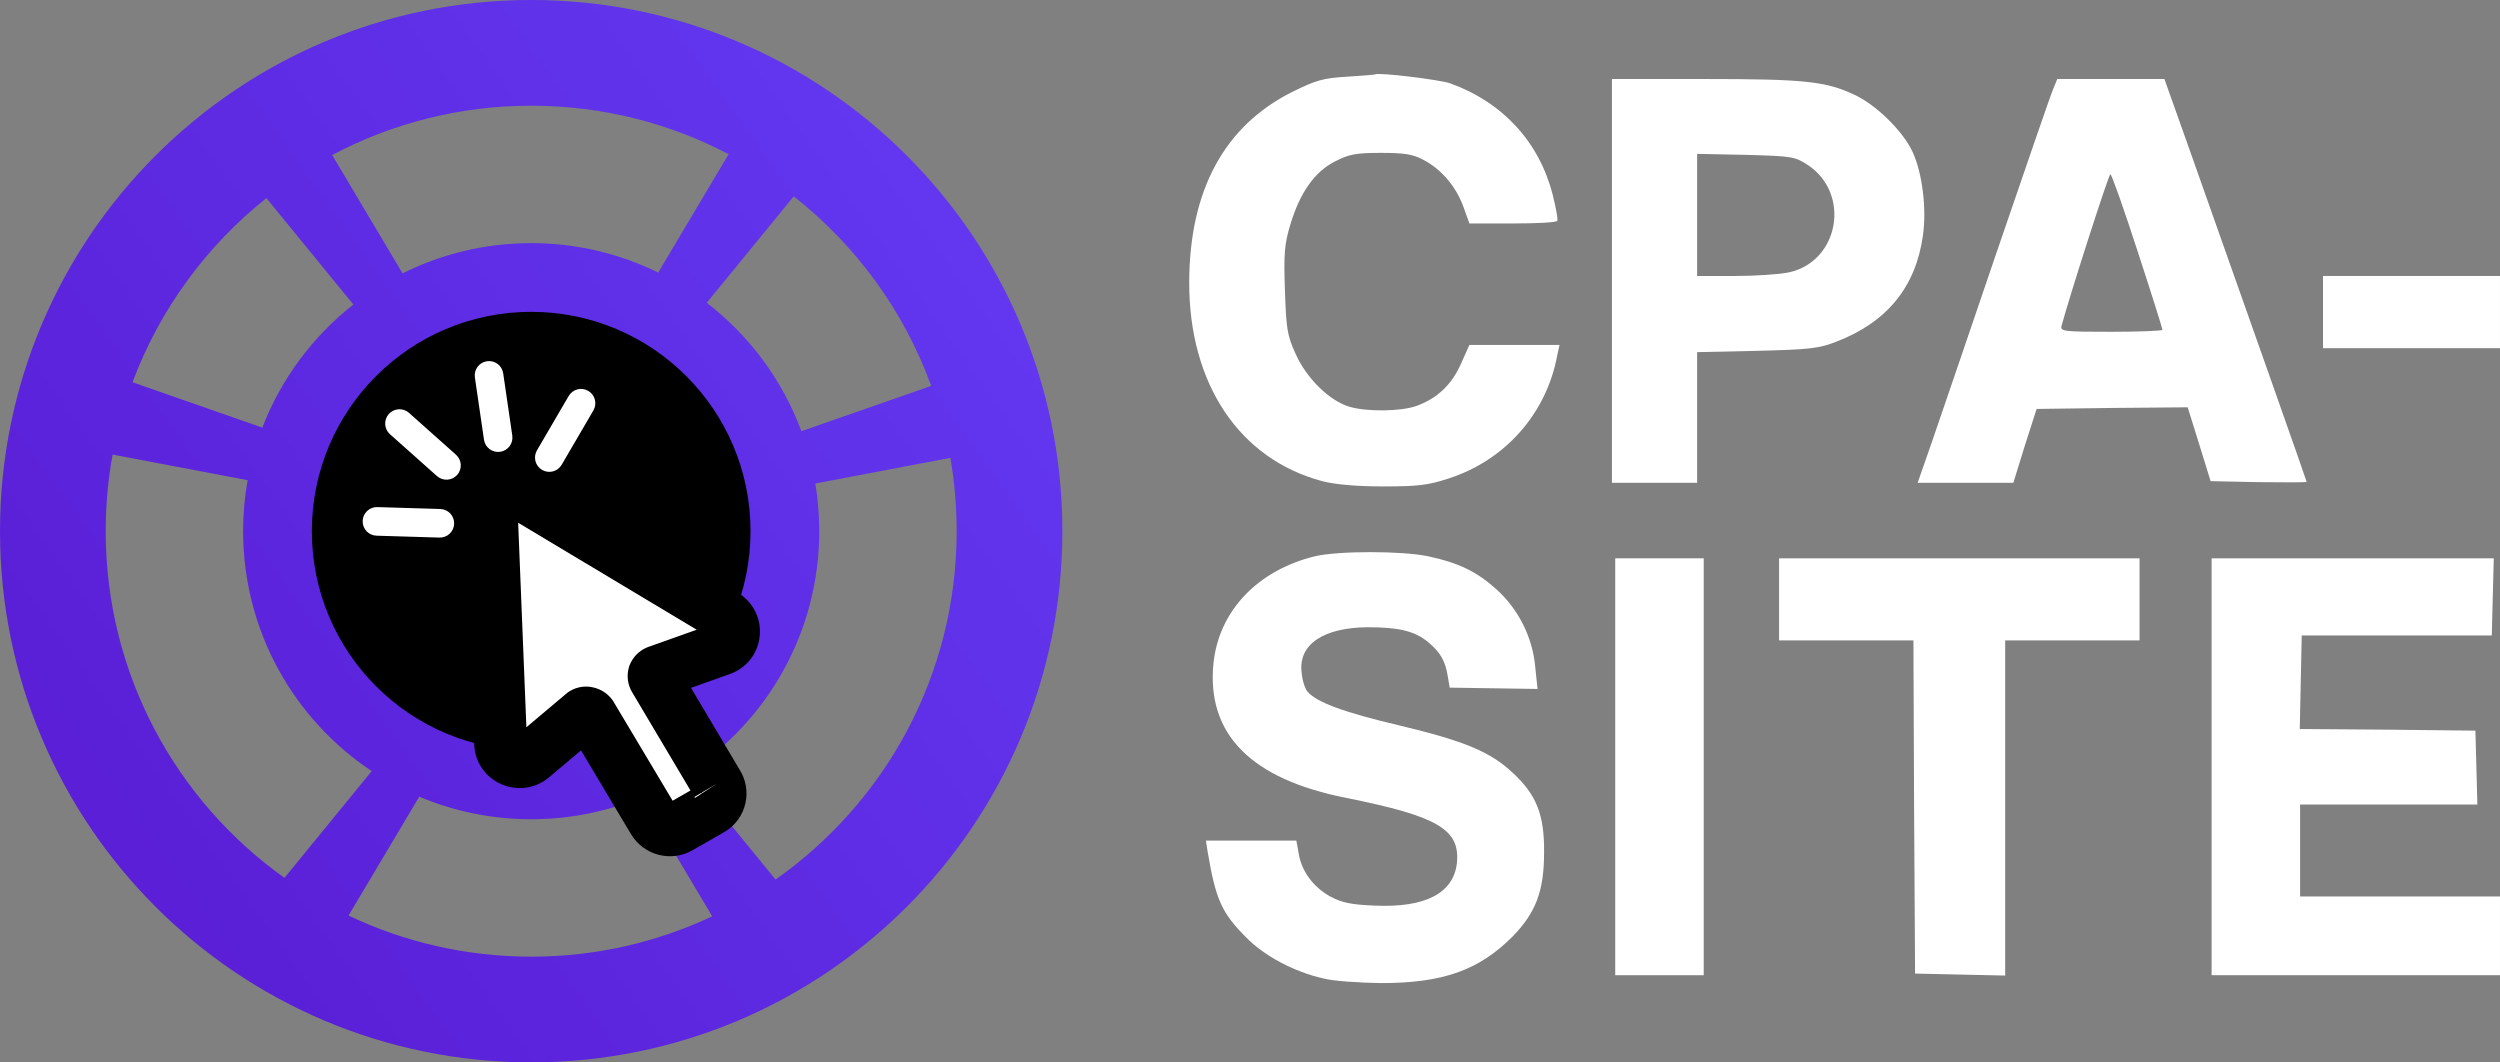
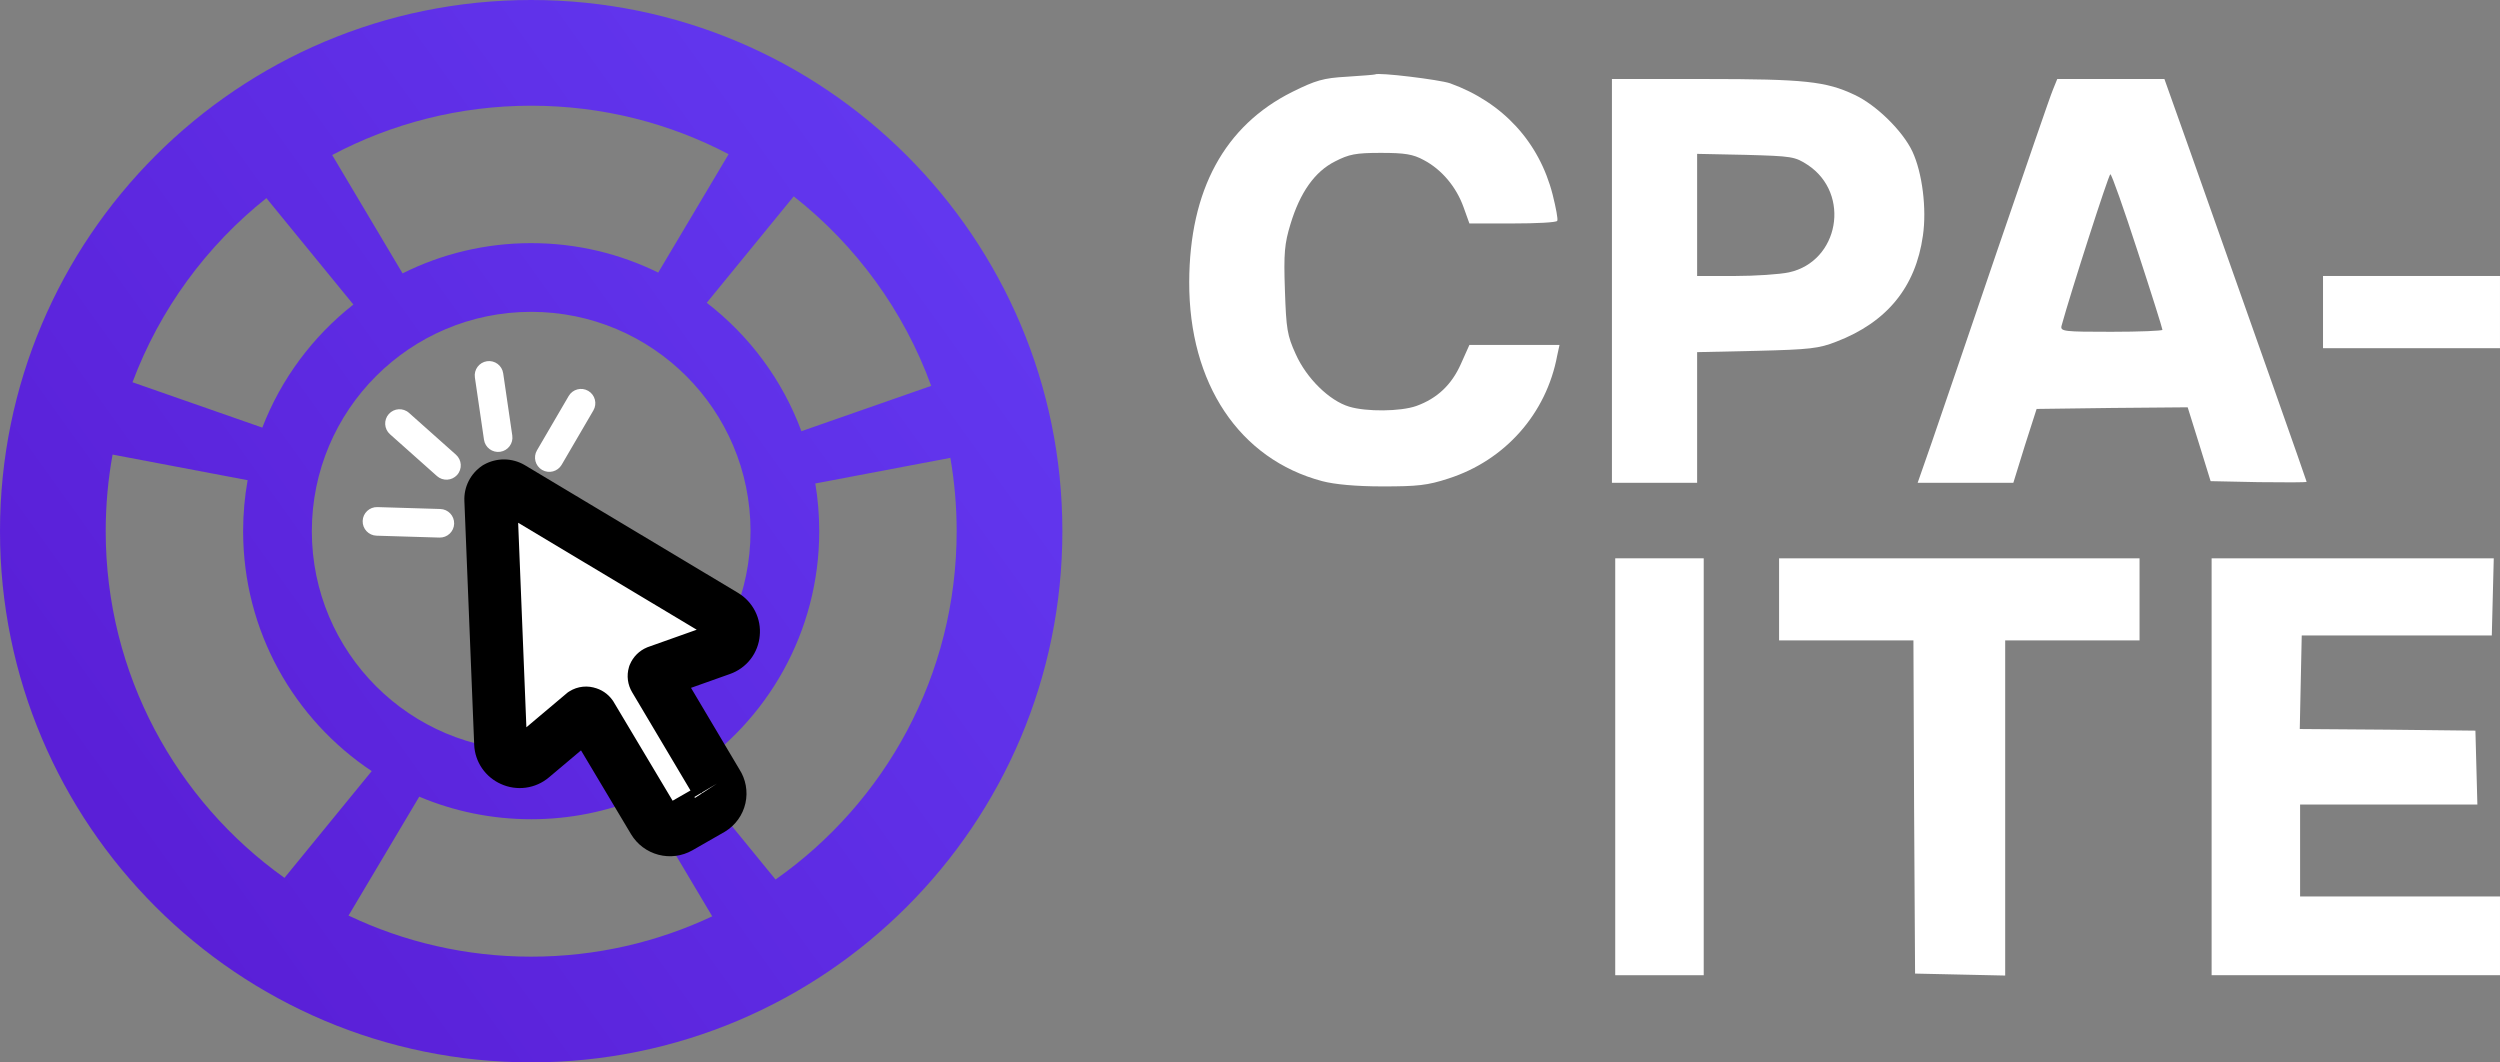
<svg xmlns="http://www.w3.org/2000/svg" width="473" height="201" viewBox="0 0 473 201" fill="none">
  <rect x="0" y="0" width="473" height="201" fill="#808080" stroke="none" />
  <g clip-path="url(#clip0_57_39)">
    <path d="M260.155 14.081C260.093 14.143 257.675 14.329 254.823 14.515C250.359 14.764 248.933 15.199 244.531 17.373C231.696 23.77 225.062 35.944 225 53.334C224.938 72.589 234.486 86.874 250.173 91.035C252.529 91.657 256.621 92.029 261.581 92.029C268.153 92.029 270.075 91.843 274.043 90.539C284.707 87.123 292.581 78.303 294.627 67.247L295.061 65.26H286.505H278.011L276.399 68.862C274.663 72.775 271.935 75.384 267.967 76.812C264.991 77.868 258.481 77.93 255.257 76.937C251.537 75.819 247.197 71.595 245.151 66.999C243.539 63.459 243.353 62.278 243.105 54.887C242.857 47.869 243.043 46.068 244.159 42.403C245.957 36.441 248.747 32.465 252.591 30.54C255.257 29.174 256.497 28.925 261.271 28.925C265.797 28.925 267.347 29.174 269.393 30.292C272.803 32.093 275.531 35.385 276.895 39.173L278.011 42.279H286.195C290.659 42.279 294.503 42.093 294.627 41.782C294.813 41.534 294.379 39.298 293.759 36.813C291.217 26.876 284.335 19.36 274.353 15.758C272.369 15.075 260.713 13.646 260.155 14.081Z" fill="white" />
    <path d="M304.977 53.148V91.346H313.037H321.097V78.986V66.626L332.443 66.378C342.363 66.129 344.161 65.943 347.447 64.638C356.995 60.974 362.451 54.328 363.815 44.577C364.559 39.484 363.691 32.652 361.831 28.677C360.033 24.826 355.011 19.857 350.857 17.931C345.463 15.385 341.433 14.95 322.523 14.95H304.977V53.148ZM342.053 31.223C350.237 36.689 347.943 49.484 338.457 51.533C336.721 51.906 332.071 52.217 328.227 52.217H321.097V40.664V29.111L330.273 29.298C339.077 29.546 339.573 29.608 342.053 31.223Z" fill="white" />
    <path d="M388.427 16.938C387.931 18.056 383.219 31.844 377.825 47.558C372.492 63.272 366.912 79.545 365.486 83.706L362.82 91.346H371.872H380.925L383.095 84.328L385.327 77.371L399.587 77.185L413.909 77.061L416.079 84.017L418.249 91.035L427.301 91.222C432.323 91.284 436.415 91.284 436.415 91.16C436.415 90.973 426.433 62.713 413.971 27.497L409.507 14.95H399.339H389.233L388.427 16.938ZM404.423 47.496C407.027 55.446 409.135 62.154 409.135 62.403C409.135 62.589 404.795 62.775 399.463 62.775C390.535 62.775 389.791 62.713 390.039 61.657C391.775 55.322 398.967 32.962 399.277 32.962C399.525 32.962 401.819 39.484 404.423 47.496Z" fill="white" />
    <path d="M439.516 59.047V65.879H456.256H472.996V59.047V52.215H456.256H439.516V59.047Z" fill="white" />
-     <path d="M248.741 105.256C237.89 107.927 230.574 115.629 229.582 125.567C228.28 138.92 236.712 147.429 254.755 150.97C272.053 154.448 276.269 156.932 275.649 163.268C275.029 168.982 269.697 171.777 260.087 171.342C255.561 171.156 253.887 170.783 251.655 169.603C248.431 167.802 246.198 164.758 245.702 161.404L245.268 159.044H236.712H228.156L228.466 161.032C230.016 170.224 231.132 172.708 235.782 177.367C239.254 180.907 244.896 183.888 250.415 185.13C252.275 185.627 257.173 185.938 261.265 186C273.045 186 279.803 183.578 286.189 177.18C290.591 172.646 292.141 168.609 292.141 161.218C292.203 154.199 290.715 150.411 286.313 146.311C281.973 142.212 277.137 140.225 264.737 137.243C254.135 134.759 249.051 132.834 247.376 130.846C246.88 130.287 246.384 128.672 246.26 127.181C245.64 121.902 250.415 118.734 258.785 118.672C264.737 118.672 267.713 119.418 270.255 121.529C272.549 123.455 273.479 125.132 273.913 127.927L274.285 130.101L282.593 130.225L290.901 130.349L290.467 126.188C289.971 120.598 287.305 115.256 283.089 111.468C279.431 108.176 276.021 106.499 270.255 105.256C265.295 104.201 253.143 104.201 248.741 105.256Z" fill="white" />
    <path d="M305.602 145.072V184.512H313.972H322.342V145.072V105.632H313.972H305.602V145.072Z" fill="white" />
    <path d="M336.602 113.396V121.16H349.312H362.022L362.146 152.649L362.332 184.202L370.888 184.388L379.382 184.574V152.836V121.16H392.092H404.802V113.396V105.632H370.702H336.602V113.396Z" fill="white" />
    <path d="M418.438 145.072V184.512H445.718H472.998V177.058V169.605H454.088H435.178V160.91V152.214H451.918H468.72L468.534 145.196L468.348 138.239L451.732 138.053L435.116 137.929L435.302 129.047L435.488 120.227H453.468H471.448L471.634 112.898L471.82 105.632H445.098H418.438V145.072Z" fill="white" />
-     <path d="M101 151C128.614 151 151 128.614 151 101C151 73.386 128.614 51 101 51C73.386 51 51 73.386 51 101C51 128.614 73.386 151 101 151Z" fill="black" />
    <path d="M100.5 0C156.005 0 201 44.995 201 100.5C201 156.005 156.005 201 100.5 201C44.995 201 0 156.005 0 100.5C0 44.995 44.995 0 100.5 0ZM65.943 173.225C76.414 178.209 88.131 181 100.5 181C112.749 181 124.358 178.262 134.752 173.368L121.365 150.86C114.938 153.526 107.891 155 100.5 155C92.989 155 85.833 153.48 79.322 150.731L65.943 173.225ZM154.256 91.474C154.745 94.41 155 97.425 155 100.5C155 119.636 145.136 136.468 130.217 146.191L146.734 166.404C167.457 151.84 181 127.752 181 100.5C181 95.769 180.591 91.133 179.808 86.626L154.256 91.474ZM21.302 86.006C20.447 90.708 20 95.552 20 100.5C20 127.558 33.35 151.497 53.821 166.092L70.329 145.893C55.664 136.125 46 119.442 46 100.5C46 97.208 46.291 93.984 46.851 90.853L21.302 86.006ZM100.5 59C77.58 59 59 77.58 59 100.5C59 123.42 77.58 142 100.5 142C123.42 142 142 123.42 142 100.5C142 77.58 123.42 59 100.5 59ZM133.714 57.288C141.766 63.486 148.037 71.884 151.627 81.583L176.181 73.005C170.996 58.738 161.893 46.352 150.172 37.148L133.714 57.288ZM50.404 37.484C39.073 46.504 30.231 58.515 25.07 72.323L49.63 80.903C53.192 71.663 59.199 63.637 66.858 57.619L50.404 37.484ZM100.5 20C86.897 20 74.083 23.374 62.848 29.33L76.166 51.721C83.49 48.06 91.755 46 100.5 46C109.126 46 117.284 48.005 124.533 51.572L137.854 29.174C126.691 23.315 113.983 20 100.5 20Z" fill="url(#paint0_linear_57_39)" />
    <path d="M135.673 148.239L123.887 128.397C123.819 128.286 123.776 128.162 123.76 128.034C123.743 127.906 123.753 127.776 123.79 127.653C123.892 127.408 124.087 127.213 124.335 127.11L136.443 122.805C137.083 122.582 137.642 122.181 138.053 121.651C138.465 121.121 138.711 120.484 138.763 119.817C138.832 119.161 138.71 118.498 138.412 117.904C138.114 117.311 137.651 116.811 137.078 116.464L96.744 92.305C96.329 92.062 95.857 91.932 95.376 91.926C94.895 91.92 94.423 92.04 94.006 92.273C93.634 92.526 93.333 92.869 93.132 93.268C92.931 93.668 92.836 94.112 92.856 94.559L94.713 140.706C94.739 141.36 94.953 141.995 95.328 142.538C95.703 143.081 96.225 143.511 96.835 143.777C97.454 144.06 98.141 144.163 98.814 144.071C99.488 143.98 100.118 143.699 100.63 143.263L110.4 135.033C110.516 134.96 110.647 134.915 110.784 134.901C110.921 134.887 111.059 134.905 111.188 134.953C111.441 135.01 111.664 135.158 111.812 135.369L123.691 155.272C124.168 156.067 124.944 156.646 125.85 156.884C126.755 157.121 127.715 156.996 128.522 156.538L134.593 153.059C134.988 152.817 135.329 152.499 135.597 152.125C135.866 151.75 136.055 151.327 136.156 150.879C136.256 150.43 136.265 149.966 136.183 149.513C136.1 149.059 135.927 148.626 135.673 148.237" fill="white" />
    <mask id="mask0_57_39" style="mask-type:luminance" maskUnits="userSpaceOnUse" x="73" y="85" width="82" height="82">
      <path d="M154.813 85.264H73.275V166.089H154.813V85.264Z" fill="white" />
      <path d="M135.673 148.239L123.887 128.397C123.819 128.286 123.776 128.162 123.76 128.034C123.743 127.906 123.753 127.776 123.79 127.653C123.892 127.408 124.087 127.213 124.335 127.11L136.443 122.805C137.083 122.582 137.642 122.181 138.053 121.651C138.465 121.121 138.711 120.484 138.763 119.817C138.832 119.161 138.71 118.498 138.412 117.904C138.114 117.311 137.651 116.811 137.078 116.464L96.744 92.305C96.329 92.062 95.857 91.932 95.376 91.926C94.895 91.92 94.423 92.04 94.006 92.273C93.634 92.526 93.333 92.869 93.132 93.268C92.931 93.668 92.836 94.112 92.856 94.559L94.713 140.706C94.739 141.36 94.953 141.995 95.328 142.538C95.703 143.081 96.225 143.511 96.835 143.777C97.454 144.06 98.141 144.163 98.814 144.071C99.488 143.98 100.118 143.699 100.63 143.263L110.4 135.033C110.516 134.96 110.647 134.915 110.784 134.901C110.921 134.887 111.059 134.905 111.188 134.953C111.441 135.01 111.664 135.158 111.812 135.369L123.691 155.272C124.168 156.067 124.944 156.646 125.85 156.884C126.755 157.121 127.715 156.996 128.522 156.538L134.593 153.059C134.988 152.817 135.329 152.499 135.597 152.125C135.866 151.75 136.055 151.327 136.156 150.879C136.256 150.43 136.265 149.966 136.183 149.513C136.1 149.059 135.927 148.626 135.673 148.237" fill="black" />
    </mask>
    <g mask="url(#mask0_57_39)">
      <path d="M123.887 128.397L128.185 125.844L128.178 125.831L128.171 125.819L123.887 128.397ZM123.79 127.653L119.173 125.732L119.07 125.979L118.994 126.237L123.79 127.653ZM124.335 127.11L122.66 122.399L122.538 122.442L122.418 122.492L124.335 127.11ZM136.443 122.805L134.795 118.085L134.782 118.09L134.769 118.094L136.443 122.805ZM138.763 119.817L133.79 119.292L133.783 119.361L133.778 119.431L138.763 119.817ZM137.078 116.464L139.668 112.187L139.658 112.181L139.647 112.175L137.078 116.464ZM96.744 92.305L99.313 88.016L99.29 88.002L99.267 87.988L96.744 92.305ZM94.006 92.273L91.566 87.909L91.376 88.015L91.195 88.138L94.006 92.273ZM92.856 94.559L97.852 94.358L97.851 94.347L97.851 94.336L92.856 94.559ZM94.713 140.706L89.717 140.907L89.717 140.911L94.713 140.706ZM96.835 143.777L98.914 139.23L98.877 139.213L98.839 139.196L96.835 143.777ZM100.63 143.263L97.409 139.439L97.398 139.448L97.387 139.457L100.63 143.263ZM110.4 135.033L107.73 130.806L107.441 130.989L107.179 131.209L110.4 135.033ZM111.188 134.953L109.448 139.64L109.763 139.757L110.091 139.831L111.188 134.953ZM111.812 135.369L116.105 132.806L116.01 132.648L115.904 132.496L111.812 135.369ZM123.691 155.272L119.397 157.834L119.401 157.841L119.405 157.847L123.691 155.272ZM128.522 156.538L130.995 160.883L131.001 160.88L131.007 160.876L128.522 156.538ZM134.593 153.059L137.078 157.398L137.145 157.359L137.211 157.319L134.593 153.059ZM135.673 148.239L139.971 145.686L128.185 125.844L123.887 128.397L119.588 130.951L131.374 150.793L135.673 148.239ZM123.887 128.397L128.171 125.819C128.457 126.295 128.645 126.829 128.718 127.389L123.76 128.034L118.801 128.679C118.908 129.496 119.182 130.277 119.602 130.975L123.887 128.397ZM123.76 128.034L128.718 127.389C128.791 127.95 128.746 128.522 128.585 129.068L123.79 127.653L118.994 126.237C118.76 127.03 118.695 127.862 118.801 128.679L123.76 128.034ZM123.79 127.653L128.406 129.573C127.994 130.564 127.21 131.33 126.252 131.728L124.335 127.11L122.418 122.492C120.965 123.095 119.789 124.251 119.173 125.732L123.79 127.653ZM124.335 127.11L126.01 131.821L138.118 127.517L136.443 122.805L134.769 118.094L122.66 122.399L124.335 127.11ZM136.443 122.805L138.092 127.526C139.633 126.988 140.995 126.017 142.004 124.717L138.053 121.651L134.103 118.586C134.289 118.346 134.533 118.176 134.795 118.085L136.443 122.805ZM138.053 121.651L142.004 124.717C143.013 123.416 143.62 121.848 143.748 120.203L138.763 119.817L133.778 119.431C133.802 119.121 133.916 118.827 134.103 118.586L138.053 121.651ZM138.763 119.817L143.735 120.342C143.906 118.726 143.605 117.102 142.88 115.659L138.412 117.904L133.944 120.149C133.816 119.893 133.758 119.596 133.79 119.292L138.763 119.817ZM138.412 117.904L142.88 115.659C142.155 114.218 141.038 113.017 139.668 112.187L137.078 116.464L134.488 120.741C134.264 120.606 134.072 120.404 133.944 120.149L138.412 117.904ZM137.078 116.464L139.647 112.175L99.313 88.016L96.744 92.305L94.174 96.594L134.509 120.754L137.078 116.464ZM96.744 92.305L99.267 87.988C98.103 87.308 96.782 86.942 95.434 86.926L95.376 91.926L95.318 96.926C94.932 96.921 94.554 96.817 94.22 96.621L96.744 92.305ZM95.376 91.926L95.434 86.926C94.086 86.911 92.751 87.246 91.566 87.909L94.006 92.273L96.447 96.637C96.094 96.834 95.704 96.93 95.318 96.926L95.376 91.926ZM94.006 92.273L91.195 88.138C90.124 88.866 89.252 89.856 88.665 91.021L93.132 93.268L97.598 95.516C97.414 95.881 97.143 96.187 96.817 96.408L94.006 92.273ZM93.132 93.268L88.665 91.021C88.079 92.186 87.802 93.481 87.861 94.783L92.856 94.559L97.851 94.336C97.869 94.743 97.782 95.15 97.598 95.516L93.132 93.268ZM92.856 94.559L87.86 94.76L89.717 140.907L94.713 140.706L99.709 140.505L97.852 94.358L92.856 94.559ZM94.713 140.706L89.717 140.911C89.783 142.519 90.306 144.067 91.214 145.381L95.328 142.538L99.442 139.696C99.599 139.924 99.696 140.202 99.709 140.502L94.713 140.706ZM95.328 142.538L91.214 145.381C92.122 146.694 93.377 147.722 94.831 148.358L96.835 143.777L98.839 139.196C99.074 139.299 99.285 139.469 99.442 139.696L95.328 142.538ZM96.835 143.777L94.755 148.324C96.232 149 97.873 149.245 99.486 149.026L98.814 144.071L98.143 139.117C98.409 139.08 98.675 139.121 98.914 139.23L96.835 143.777ZM98.814 144.071L99.486 149.026C101.099 148.807 102.625 148.133 103.874 147.068L100.63 143.263L97.387 139.457C97.612 139.266 97.876 139.153 98.143 139.117L98.814 144.071ZM100.63 143.263L103.852 147.087L113.622 138.857L110.4 135.033L107.179 131.209L97.409 139.439L100.63 143.263ZM110.4 135.033L113.071 139.261C112.527 139.604 111.917 139.812 111.291 139.876L110.784 134.901L110.277 129.927C109.377 130.019 108.504 130.317 107.73 130.806L110.4 135.033ZM110.784 134.901L111.291 139.876C110.665 139.939 110.035 139.858 109.448 139.64L111.188 134.953L112.929 130.266C112.084 129.952 111.176 129.835 110.277 129.927L110.784 134.901ZM111.188 134.953L110.091 139.831C109.141 139.617 108.292 139.057 107.719 138.242L111.812 135.369L115.904 132.496C115.036 131.26 113.741 130.402 112.286 130.075L111.188 134.953ZM111.812 135.369L107.518 137.932L119.397 157.834L123.691 155.272L127.984 152.709L116.105 132.806L111.812 135.369ZM123.691 155.272L119.405 157.847C120.561 159.772 122.427 161.156 124.583 161.72L125.85 156.884L127.117 152.047C127.462 152.137 127.775 152.362 127.977 152.697L123.691 155.272ZM125.85 156.884L124.583 161.72C126.738 162.285 129.043 161.994 130.995 160.883L128.522 156.538L126.049 152.192C126.388 151.999 126.771 151.956 127.117 152.047L125.85 156.884ZM128.522 156.538L131.007 160.876L137.078 157.398L134.593 153.059L132.108 148.721L126.036 152.199L128.522 156.538ZM134.593 153.059L137.211 157.319C138.169 156.73 139.003 155.956 139.661 155.037L135.597 152.125L131.533 149.212C131.655 149.042 131.807 148.903 131.975 148.799L134.593 153.059ZM135.597 152.125L139.661 155.037C140.32 154.119 140.787 153.077 141.035 151.972L136.156 150.879L131.277 149.786C131.324 149.577 131.411 149.382 131.533 149.212L135.597 152.125ZM136.156 150.879L141.035 151.972C141.283 150.867 141.304 149.725 141.101 148.614L136.183 149.513L131.264 150.411C131.227 150.207 131.23 149.994 131.277 149.786L136.156 150.879ZM136.183 149.513L141.101 148.614C140.898 147.503 140.475 146.447 139.862 145.506L135.673 148.237L131.485 150.968C131.378 150.804 131.301 150.615 131.264 150.411L136.183 149.513Z" fill="black" />
    </g>
    <path d="M83.301 96.301C84.795 96.346 85.97 97.594 85.925 99.088C85.88 100.581 84.632 101.755 83.138 101.71L71.239 101.352C69.745 101.307 68.571 100.059 68.616 98.566C68.661 97.072 69.908 95.898 71.401 95.943L83.301 96.301ZM73.561 78.335C74.555 77.219 76.266 77.12 77.382 78.114L86.272 86.031C87.388 87.025 87.488 88.735 86.494 89.851C85.5 90.967 83.79 91.066 82.674 90.073L73.783 82.155C72.667 81.162 72.568 79.451 73.561 78.335ZM107.595 74.925C108.348 73.635 110.005 73.2 111.295 73.953C112.586 74.706 113.022 76.363 112.268 77.654L106.266 87.935C105.512 89.226 103.855 89.661 102.565 88.907C101.274 88.154 100.839 86.497 101.593 85.207L107.595 74.925ZM92.135 68.343C93.613 68.127 94.987 69.151 95.204 70.629L96.925 82.409C97.141 83.888 96.118 85.262 94.639 85.478C93.161 85.694 91.786 84.671 91.57 83.192L89.848 71.412C89.632 69.934 90.656 68.559 92.135 68.343Z" fill="white" />
  </g>
  <defs>
    <linearGradient id="paint0_linear_57_39" x1="26.746" y1="204.506" x2="230.424" y2="58.638" gradientUnits="userSpaceOnUse">
      <stop stop-color="#591CD4" />
      <stop offset="1" stop-color="#633BF3" />
    </linearGradient>
    <clipPath id="clip0_57_39">
      <rect width="473" height="201" fill="white" />
    </clipPath>
  </defs>
</svg>